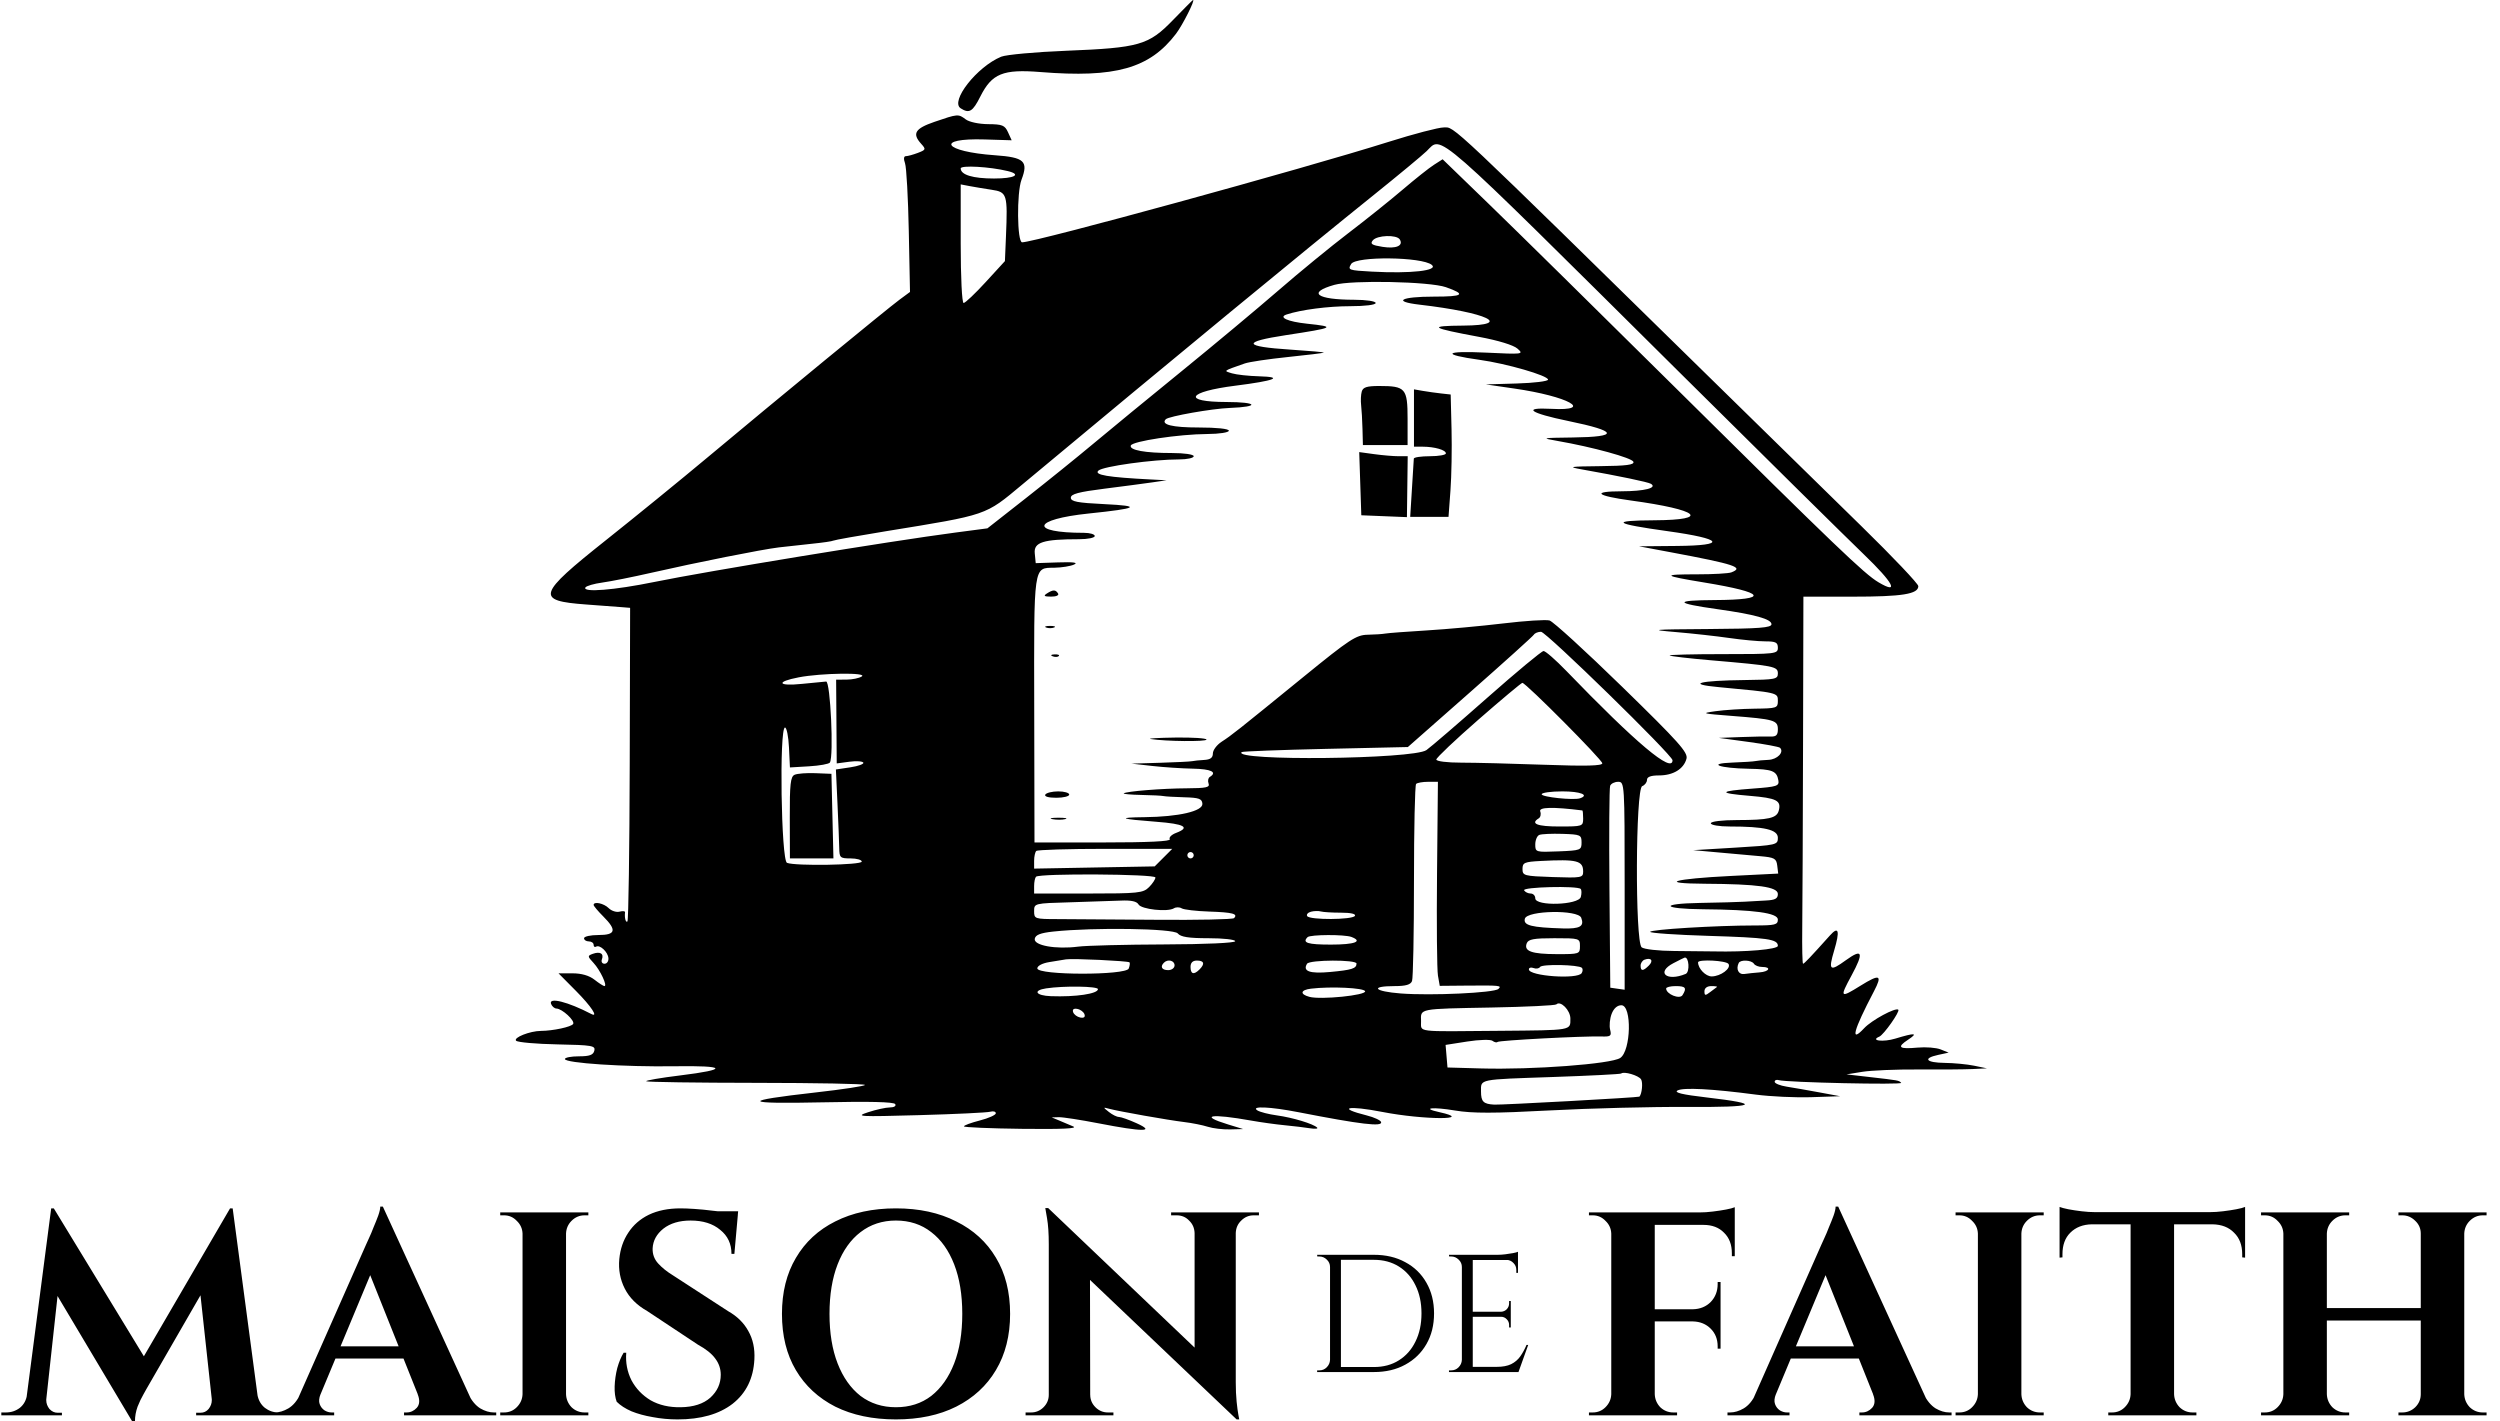
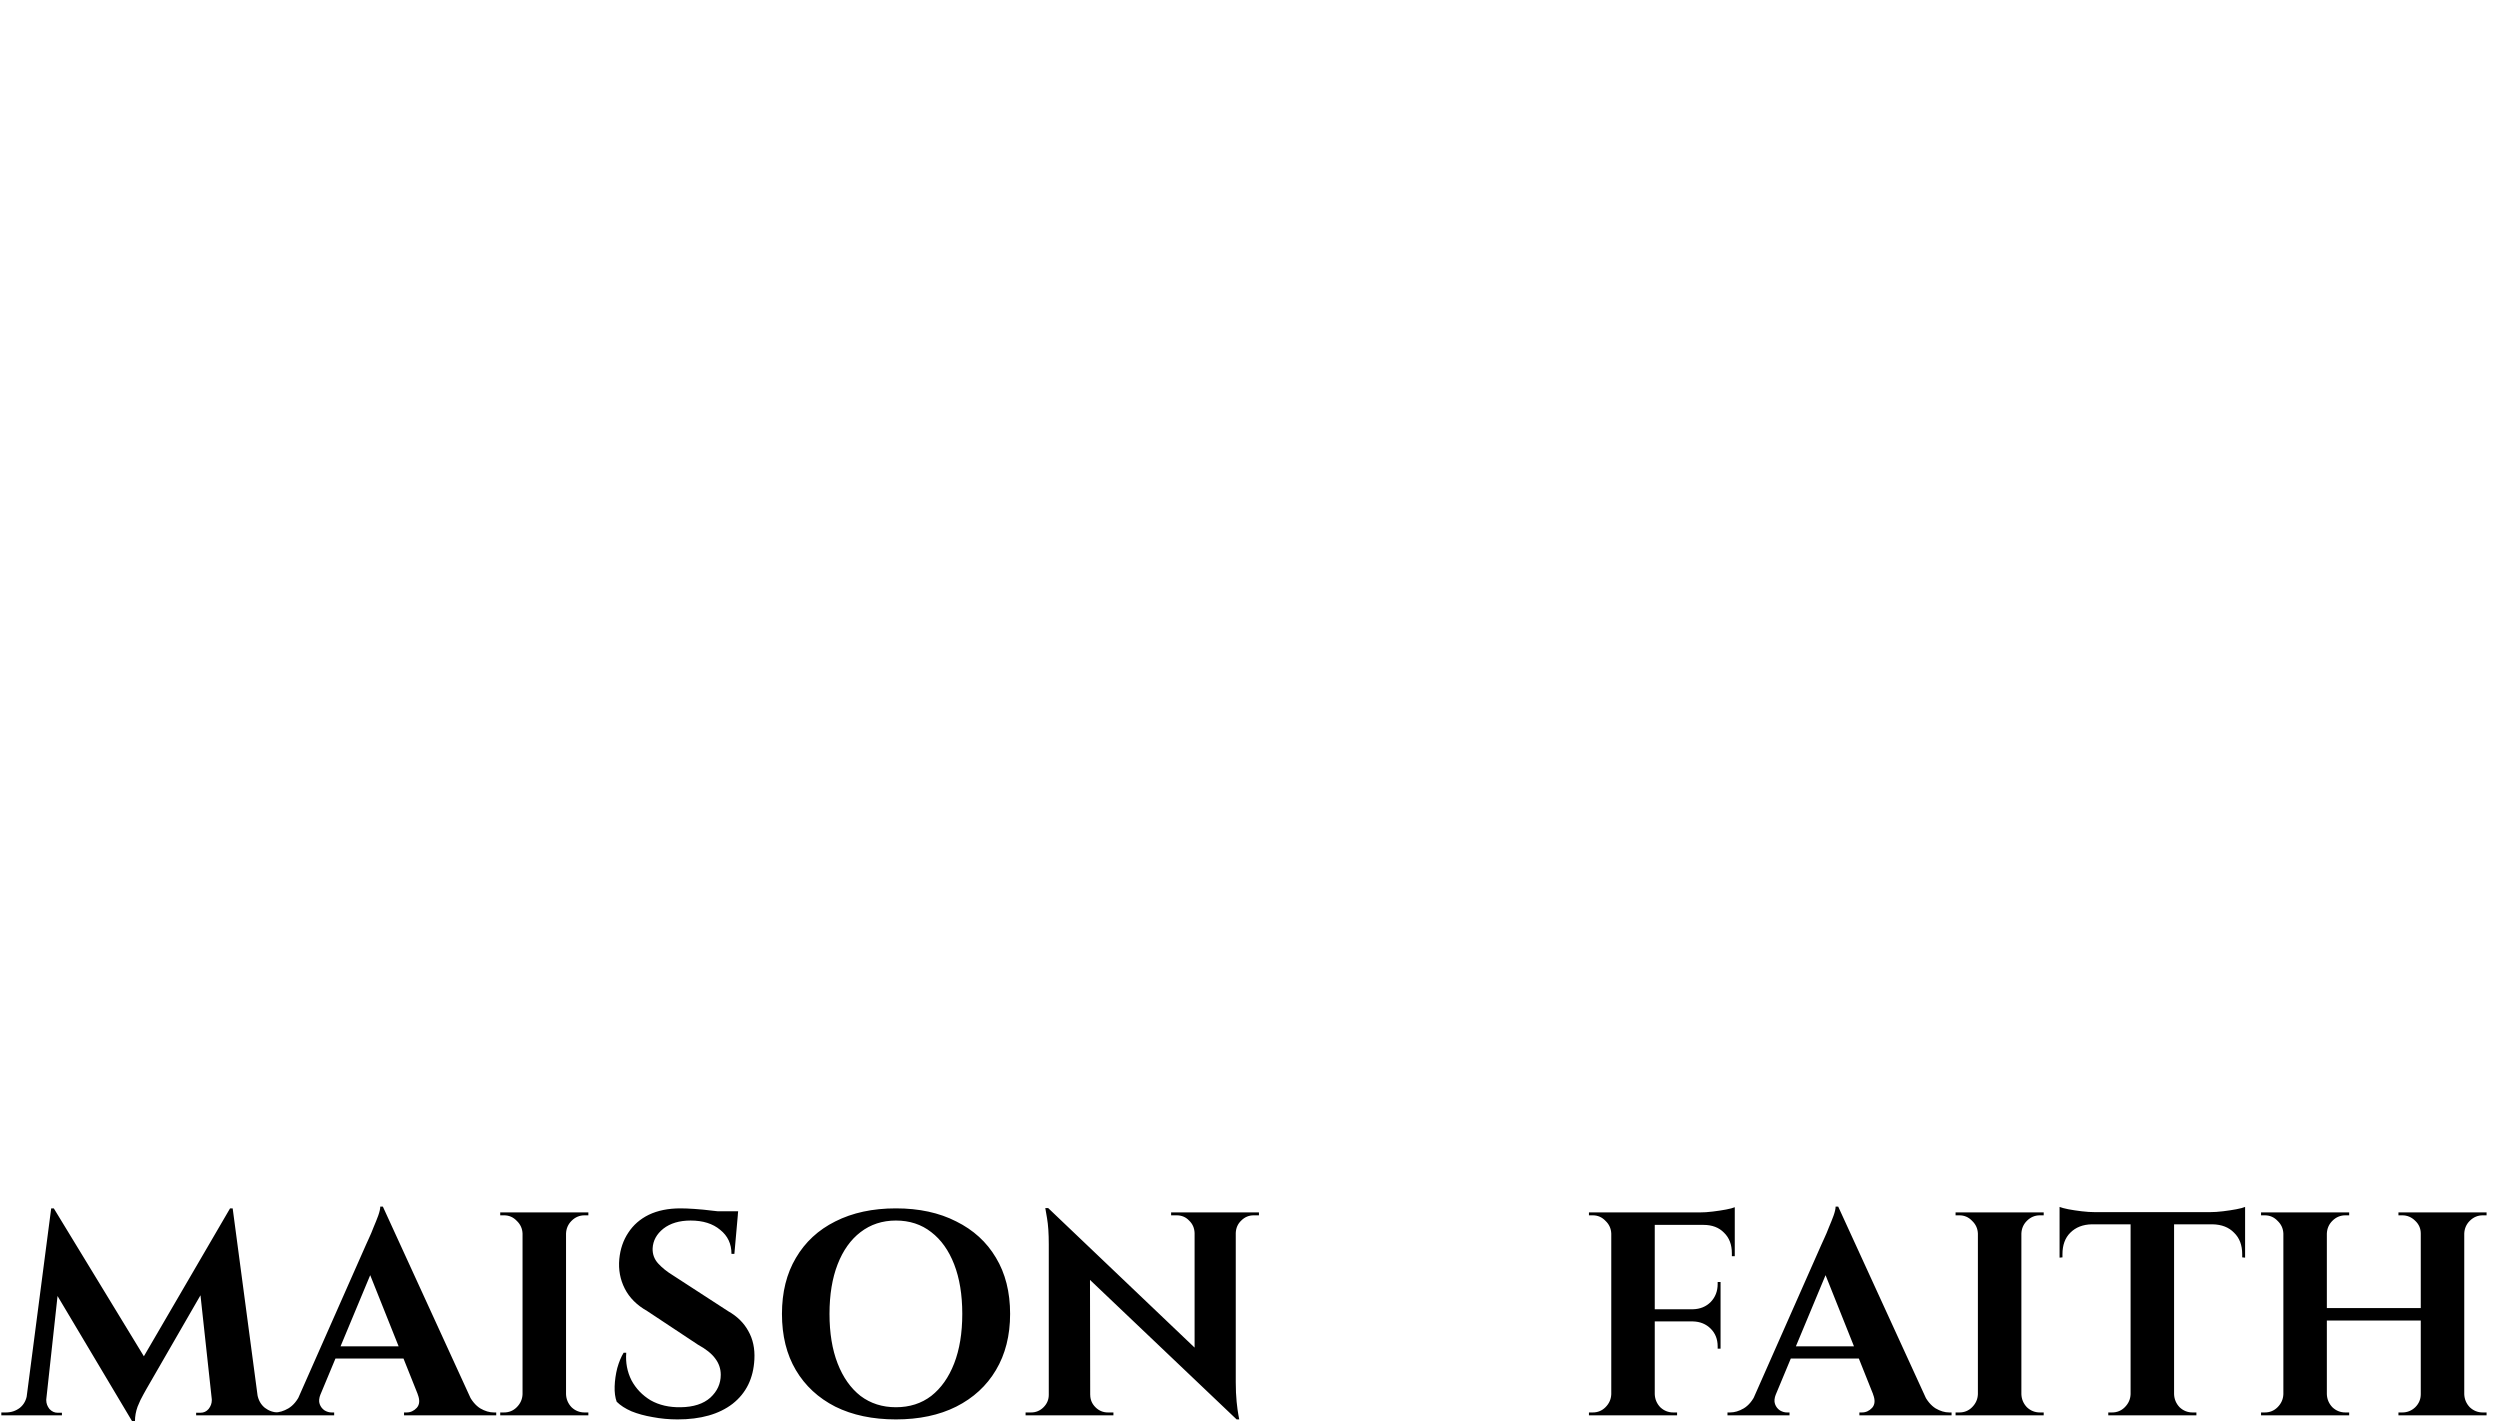
<svg xmlns="http://www.w3.org/2000/svg" fill="none" viewBox="0 0 1270 722" height="722" width="1270">
  <path fill="black" d="M116.87 613.85L118.048 629.902L74.309 705.746C74.309 705.746 73.818 706.629 72.836 708.397C71.855 710.066 70.873 712.127 69.891 714.582C69.007 717.036 68.566 719.491 68.566 721.945H67.093L61.349 709.133L116.87 613.85ZM17.021 708.249V719H0.675V717.527C0.773 717.527 1.215 717.527 2 717.527C2.687 717.527 3.031 717.527 3.031 717.527C5.682 717.527 8.038 716.742 10.1 715.171C12.162 713.502 13.389 711.195 13.781 708.249H17.021ZM23.501 710.606C23.501 710.704 23.501 710.802 23.501 710.9C23.501 710.998 23.501 711.146 23.501 711.342C23.501 712.913 24.041 714.386 25.121 715.76C26.299 717.036 27.674 717.675 29.245 717.675H31.454V719H22.47V710.606H23.501ZM26.005 613.85H27.33L32.485 628.577L22.618 719H12.309L26.005 613.85ZM27.33 613.85L75.487 692.933L67.093 721.945L23.501 648.753L27.33 613.85ZM118.195 613.85L132.186 719H108.475L101.112 651.256L116.87 613.85H118.195ZM127.62 708.249H130.713C131.204 711.195 132.48 713.502 134.542 715.171C136.604 716.742 138.911 717.527 141.464 717.527C141.464 717.527 141.856 717.527 142.642 717.527C143.427 717.527 143.82 717.527 143.82 717.527V719H127.62V708.249ZM107.592 710.606H108.623V719H99.639V717.675H101.848C103.517 717.675 104.892 717.036 105.972 715.76C107.052 714.386 107.592 712.913 107.592 711.342C107.592 711.146 107.592 710.998 107.592 710.9C107.592 710.802 107.592 710.704 107.592 710.606ZM194.499 612.966L242.656 718.116H216.147L185.515 641.389L194.499 612.966ZM162.836 708.249C162.051 710.213 161.903 711.882 162.394 713.257C162.885 714.631 163.72 715.711 164.898 716.496C166.076 717.184 167.254 717.527 168.432 717.527H169.758V719H138.242V717.527C138.242 717.527 138.488 717.527 138.978 717.527C139.371 717.527 139.567 717.527 139.567 717.527C141.826 717.527 144.133 716.84 146.489 715.466C148.944 713.993 150.956 711.587 152.527 708.249H162.836ZM194.499 612.966L195.088 630.933L158.565 718.558H147.815L185.957 632.259C186.252 631.67 186.743 630.59 187.43 629.019C188.215 627.35 189.001 625.484 189.786 623.423C190.67 621.361 191.455 619.397 192.142 617.532C192.83 615.568 193.173 614.046 193.173 612.966H194.499ZM209.962 683.95V690.135H166.665V683.95H209.962ZM212.171 708.249H237.943C239.612 711.587 241.625 713.993 243.981 715.466C246.337 716.84 248.645 717.527 250.903 717.527C250.903 717.527 251.099 717.527 251.492 717.527C251.885 717.527 252.081 717.527 252.081 717.527V719H205.249V717.527H206.575C208.538 717.527 210.257 716.742 211.729 715.171C213.202 713.502 213.349 711.195 212.171 708.249ZM287.543 615.912V719H265.452V615.912H287.543ZM265.894 708.249V719H254.113V717.527C254.113 717.527 254.407 717.527 254.996 717.527C255.684 717.527 256.027 717.527 256.027 717.527C258.58 717.527 260.74 716.644 262.507 714.876C264.372 713.011 265.354 710.802 265.452 708.249H265.894ZM265.894 626.662H265.452C265.354 624.11 264.372 621.95 262.507 620.183C260.74 618.317 258.58 617.385 256.027 617.385C256.027 617.385 255.684 617.385 254.996 617.385C254.407 617.385 254.113 617.385 254.113 617.385V615.912H265.894V626.662ZM287.101 708.249H287.543C287.641 710.802 288.574 713.011 290.341 714.876C292.206 716.644 294.415 717.527 296.968 717.527C296.968 717.527 297.262 717.527 297.852 717.527C298.441 717.527 298.784 717.527 298.882 717.527V719H287.101V708.249ZM287.101 626.662V615.912H298.882V617.385C298.784 617.385 298.441 617.385 297.852 617.385C297.262 617.385 296.968 617.385 296.968 617.385C294.415 617.385 292.206 618.317 290.341 620.183C288.574 621.95 287.641 624.11 287.543 626.662H287.101ZM345.672 613.85C347.636 613.85 350.041 613.948 352.889 614.145C355.834 614.341 358.829 614.635 361.872 615.028C365.014 615.323 367.714 615.666 369.972 616.059C372.328 616.354 373.948 616.697 374.832 617.09L373.064 636.971H371.592C371.592 631.866 369.677 627.792 365.848 624.748C362.118 621.606 357.11 620.035 350.827 620.035C345.133 620.035 340.518 621.41 336.984 624.159C333.547 626.908 331.731 630.246 331.535 634.173C331.437 637.119 332.369 639.671 334.333 641.831C336.296 643.991 338.8 646.004 341.844 647.869L369.972 666.13C374.488 668.683 377.875 672.021 380.133 676.145C382.49 680.268 383.521 685.079 383.226 690.577C382.735 700.199 379.053 707.709 372.181 713.109C365.308 718.411 355.981 721.062 344.2 721.062C339.88 721.062 335.658 720.669 331.535 719.884C327.509 719.196 323.926 718.215 320.784 716.938C317.642 715.564 315.139 713.944 313.273 712.078C312.488 709.918 312.144 707.317 312.242 704.273C312.341 701.23 312.782 698.137 313.568 694.995C314.452 691.853 315.531 689.252 316.808 687.19H318.133C317.741 692.197 318.624 696.861 320.784 701.18C323.042 705.402 326.282 708.789 330.504 711.342C334.824 713.797 339.929 714.975 345.82 714.876C352.3 714.778 357.307 713.158 360.841 710.017C364.376 706.777 366.143 702.899 366.143 698.382C366.143 695.339 365.21 692.59 363.345 690.135C361.578 687.681 358.632 685.325 354.509 683.066L328.737 665.983C323.533 663.038 319.753 659.258 317.397 654.644C315.041 650.029 314.108 645.022 314.599 639.622C315.09 634.517 316.611 630.05 319.164 626.221C321.717 622.293 325.202 619.25 329.62 617.09C334.136 614.93 339.487 613.85 345.672 613.85ZM374.979 615.323L374.684 618.415H357.307V615.323H374.979ZM455.112 613.85C466.893 613.85 477.104 616.059 485.744 620.477C494.481 624.797 501.207 630.933 505.919 638.886C510.73 646.838 513.136 656.362 513.136 667.456C513.136 678.452 510.73 687.975 505.919 696.026C501.207 703.979 494.481 710.164 485.744 714.582C477.104 718.902 466.893 721.062 455.112 721.062C443.33 721.062 433.07 718.902 424.332 714.582C415.693 710.164 409.016 703.979 404.304 696.026C399.591 688.074 397.235 678.55 397.235 667.456C397.235 656.46 399.591 646.986 404.304 639.033C409.016 630.982 415.693 624.797 424.332 620.477C433.07 616.059 443.33 613.85 455.112 613.85ZM455.112 714.876C462.082 714.876 468.071 712.962 473.078 709.133C478.086 705.206 481.964 699.708 484.713 692.639C487.462 685.57 488.836 677.176 488.836 667.456C488.836 657.736 487.462 649.342 484.713 642.273C481.964 635.204 478.086 629.755 473.078 625.926C468.071 621.999 462.082 620.035 455.112 620.035C448.239 620.035 442.25 621.999 437.145 625.926C432.138 629.755 428.26 635.204 425.511 642.273C422.762 649.342 421.387 657.736 421.387 667.456C421.387 677.176 422.762 685.57 425.511 692.639C428.26 699.708 432.138 705.206 437.145 709.133C442.25 712.962 448.239 714.876 455.112 714.876ZM532.483 613.703L626.44 703.242L628.208 721.062L534.25 631.67L532.483 613.703ZM533.219 708.544V719H520.996V717.527C520.996 717.527 521.438 717.527 522.321 717.527C523.205 717.527 523.696 717.527 523.794 717.527C526.249 717.527 528.359 716.644 530.127 714.876C531.894 713.109 532.778 710.998 532.778 708.544H533.219ZM553.837 708.544C553.837 710.998 554.721 713.109 556.488 714.876C558.255 716.644 560.366 717.527 562.82 717.527C562.919 717.527 563.409 717.527 564.293 717.527C565.177 717.527 565.618 717.527 565.618 717.527V719H553.395V708.544H553.837ZM532.483 613.703L553.69 636.235L553.837 719H532.778V632.111C532.778 626.613 532.483 622.195 531.894 618.857C531.305 615.421 531.01 613.703 531.01 613.703H532.483ZM627.766 615.912V702.211C627.766 705.844 627.913 709.133 628.208 712.078C628.502 714.926 628.797 717.135 629.091 718.705C629.386 720.276 629.533 721.062 629.533 721.062H628.208L606.854 697.204V615.912H627.766ZM639.547 615.912V617.385C639.547 617.385 639.106 617.385 638.222 617.385C637.338 617.385 636.897 617.385 636.897 617.385C634.442 617.385 632.331 618.268 630.564 620.035C628.797 621.704 627.864 623.815 627.766 626.368H627.324V615.912H639.547ZM594.925 615.912H607.148V626.368H606.854C606.756 623.815 605.823 621.704 604.056 620.035C602.387 618.268 600.276 617.385 597.723 617.385C597.723 617.385 597.281 617.385 596.398 617.385C595.514 617.385 595.023 617.385 594.925 617.385V615.912Z" />
-   <path fill="black" d="M697.95 637.438C704.02 637.438 709.324 638.686 713.862 641.182C718.457 643.621 722.03 647.081 724.583 651.563C727.193 656.044 728.497 661.263 728.497 667.219C728.497 673.175 727.193 678.394 724.583 682.875C722.03 687.3 718.457 690.76 713.862 693.256C709.324 695.752 704.02 697 697.95 697H679.741L679.656 694.447C679.656 694.447 680.252 694.447 681.443 694.447C682.691 694.447 684.223 694.447 686.038 694.447C687.91 694.447 689.754 694.447 691.569 694.447C693.384 694.447 694.887 694.447 696.078 694.447C697.326 694.447 697.95 694.447 697.95 694.447C702.829 694.447 707.055 693.313 710.629 691.044C714.259 688.775 717.067 685.598 719.052 681.514C721.094 677.43 722.116 672.665 722.116 667.219C722.116 661.773 721.094 657.008 719.052 652.924C717.067 648.84 714.259 645.663 710.629 643.394C706.998 641.125 702.772 639.991 697.95 639.991C697.95 639.991 697.298 639.991 695.993 639.991C694.745 639.991 693.157 639.991 691.228 639.991C689.356 639.991 687.456 639.991 685.527 639.991C683.655 639.991 682.067 639.991 680.762 639.991C679.458 639.991 678.805 639.991 678.805 639.991V637.438H697.95ZM681.188 637.438V697H675.657V637.438H681.188ZM675.912 690.789V697H669.105V696.149C669.105 696.149 669.275 696.149 669.616 696.149C670.013 696.149 670.211 696.149 670.211 696.149C671.686 696.149 672.934 695.639 673.955 694.618C675.033 693.54 675.6 692.263 675.657 690.789H675.912ZM675.912 643.649H675.657C675.657 642.175 675.118 640.927 674.04 639.906C672.963 638.828 671.686 638.289 670.211 638.289C670.211 638.289 670.041 638.289 669.701 638.289C669.361 638.289 669.19 638.289 669.19 638.289L669.105 637.438H675.912V643.649ZM748.162 637.438V697H742.631V637.438H748.162ZM771.136 694.362V697H747.907V694.362H771.136ZM767.477 666.368V668.921H747.907V666.368H767.477ZM771.136 637.438V640.076H747.907V637.438H771.136ZM776.326 683.216L771.391 697H757.266L760.33 694.362C763.336 694.362 765.775 693.908 767.647 693.001C769.576 692.036 771.136 690.703 772.327 689.002C773.518 687.3 774.568 685.371 775.475 683.216H776.326ZM767.477 668.751V674.366H766.626V673.09C766.626 671.956 766.229 670.991 765.435 670.197C764.641 669.346 763.676 668.921 762.542 668.921V668.751H767.477ZM767.477 660.922V666.538H762.542V666.368C763.676 666.311 764.641 665.886 765.435 665.092C766.229 664.241 766.626 663.248 766.626 662.114V660.922H767.477ZM771.136 639.82V646.628H770.285V645.096C770.285 643.735 769.803 642.572 768.839 641.607C767.874 640.586 766.683 640.047 765.265 639.991V639.82H771.136ZM771.136 635.906V638.374L760.755 637.438C762.003 637.438 763.308 637.353 764.669 637.183C766.087 637.012 767.392 636.814 768.583 636.587C769.775 636.36 770.625 636.133 771.136 635.906ZM742.886 690.789V697H736.079V696.149C736.079 696.149 736.25 696.149 736.59 696.149C736.987 696.149 737.186 696.149 737.186 696.149C738.66 696.149 739.908 695.639 740.929 694.618C742.007 693.54 742.574 692.263 742.631 690.789H742.886ZM742.886 643.649H742.631C742.631 642.175 742.092 640.927 741.015 639.906C739.937 638.828 738.66 638.289 737.186 638.289C737.186 638.289 737.015 638.289 736.675 638.289C736.335 638.289 736.164 638.289 736.164 638.289L736.079 637.438H742.886V643.649Z" />
  <path fill="black" d="M840.615 615.912V719H818.525V615.912H840.615ZM874.045 665.1V671.285H840.174V665.1H874.045ZM881.262 615.912V622.244H840.174V615.912H881.262ZM874.045 670.99V685.128H872.573V683.95C872.573 680.317 871.394 677.323 869.038 674.967C866.682 672.61 863.687 671.383 860.055 671.285V670.99H874.045ZM874.045 651.256V665.394H860.055V665.1C863.687 665.001 866.682 663.774 869.038 661.418C871.394 658.963 872.573 655.92 872.573 652.287V651.256H874.045ZM881.262 621.803V638.149H879.789V636.677C879.789 632.259 878.463 628.773 875.813 626.221C873.26 623.57 869.775 622.244 865.356 622.244V621.803H881.262ZM881.262 613.261V617.532L863.295 615.912C865.455 615.912 867.713 615.765 870.069 615.47C872.524 615.175 874.782 614.832 876.843 614.439C878.905 614.046 880.378 613.654 881.262 613.261ZM818.967 708.249V719H807.185V717.527C807.185 717.527 807.48 717.527 808.069 717.527C808.756 717.527 809.1 717.527 809.1 717.527C811.652 717.527 813.812 716.644 815.58 714.876C817.445 713.011 818.427 710.802 818.525 708.249H818.967ZM818.967 626.662H818.525C818.427 624.11 817.445 621.95 815.58 620.183C813.812 618.317 811.652 617.385 809.1 617.385C809.1 617.385 808.756 617.385 808.069 617.385C807.48 617.385 807.185 617.385 807.185 617.385V615.912H818.967V626.662ZM840.174 708.249H840.615C840.713 710.802 841.646 713.011 843.413 714.876C845.279 716.644 847.488 717.527 850.041 717.527C850.041 717.527 850.335 717.527 850.924 717.527C851.513 717.527 851.857 717.527 851.955 717.527V719H840.174V708.249ZM933.815 612.966L981.972 718.116H955.463L924.831 641.389L933.815 612.966ZM902.152 708.249C901.366 710.213 901.219 711.882 901.71 713.257C902.201 714.631 903.035 715.711 904.214 716.496C905.392 717.184 906.57 717.527 907.748 717.527H909.073V719H877.558V717.527C877.558 717.527 877.803 717.527 878.294 717.527C878.687 717.527 878.883 717.527 878.883 717.527C881.141 717.527 883.449 716.84 885.805 715.466C888.259 713.993 890.272 711.587 891.843 708.249H902.152ZM933.815 612.966L934.404 630.933L897.881 718.558H887.13L925.273 632.259C925.568 631.67 926.058 630.59 926.746 629.019C927.531 627.35 928.317 625.484 929.102 623.423C929.986 621.361 930.771 619.397 931.458 617.532C932.146 615.568 932.489 614.046 932.489 612.966H933.815ZM949.278 683.95V690.135H905.981V683.95H949.278ZM951.487 708.249H977.259C978.928 711.587 980.941 713.993 983.297 715.466C985.653 716.84 987.96 717.527 990.219 717.527C990.219 717.527 990.415 717.527 990.808 717.527C991.2 717.527 991.397 717.527 991.397 717.527V719H944.565V717.527H945.891C947.854 717.527 949.572 716.742 951.045 715.171C952.518 713.502 952.665 711.195 951.487 708.249ZM1026.86 615.912V719H1004.77V615.912H1026.86ZM1005.21 708.249V719H993.429V717.527C993.429 717.527 993.723 717.527 994.312 717.527C994.999 717.527 995.343 717.527 995.343 717.527C997.896 717.527 1000.06 716.644 1001.82 714.876C1003.69 713.011 1004.67 710.802 1004.77 708.249H1005.21ZM1005.21 626.662H1004.77C1004.67 624.11 1003.69 621.95 1001.82 620.183C1000.06 618.317 997.896 617.385 995.343 617.385C995.343 617.385 994.999 617.385 994.312 617.385C993.723 617.385 993.429 617.385 993.429 617.385V615.912H1005.21V626.662ZM1026.42 708.249H1026.86C1026.96 710.802 1027.89 713.011 1029.66 714.876C1031.52 716.644 1033.73 717.527 1036.28 717.527C1036.28 717.527 1036.58 717.527 1037.17 717.527C1037.76 717.527 1038.1 717.527 1038.2 717.527V719H1026.42V708.249ZM1026.42 626.662V615.912H1038.2V617.385C1038.1 617.385 1037.76 617.385 1037.17 617.385C1036.58 617.385 1036.28 617.385 1036.28 617.385C1033.73 617.385 1031.52 618.317 1029.66 620.183C1027.89 621.95 1026.96 624.11 1026.86 626.662H1026.42ZM1104.43 616.354V719H1082.34V616.354H1104.43ZM1140.51 615.765V621.95H1046.26V615.765H1140.51ZM1140.51 621.508V638.886L1139.04 638.738V637.119C1139.04 632.504 1137.66 628.871 1134.91 626.221C1132.26 623.472 1128.63 622.048 1124.01 621.95V621.508H1140.51ZM1140.51 613.114V617.385L1122.54 615.765C1124.7 615.765 1126.96 615.617 1129.32 615.323C1131.77 615.028 1134.03 614.685 1136.09 614.292C1138.15 613.899 1139.63 613.506 1140.51 613.114ZM1082.78 708.249V719H1071V717.527C1071 717.527 1071.29 717.527 1071.88 717.527C1072.57 717.527 1072.91 717.527 1072.91 717.527C1075.46 717.527 1077.62 716.644 1079.39 714.876C1081.26 713.011 1082.24 710.802 1082.34 708.249H1082.78ZM1103.99 708.249H1104.43C1104.53 710.802 1105.46 713.011 1107.23 714.876C1109.09 716.644 1111.3 717.527 1113.85 717.527C1113.85 717.527 1114.15 717.527 1114.74 717.527C1115.42 717.527 1115.77 717.527 1115.77 717.527V719H1103.99V708.249ZM1062.6 621.508V621.95C1058.09 622.048 1054.45 623.472 1051.71 626.221C1049.05 628.871 1047.73 632.504 1047.73 637.119V638.738L1046.26 638.886V621.508H1062.6ZM1046.26 613.114C1047.24 613.506 1048.71 613.899 1050.67 614.292C1052.74 614.685 1054.99 615.028 1057.45 615.323C1059.9 615.617 1062.16 615.765 1064.22 615.765L1046.26 617.385V613.114ZM1251.84 615.912V719H1229.75V615.912H1251.84ZM1182.04 615.912V719H1159.95V615.912H1182.04ZM1231.08 664.511V670.843H1180.56V664.511H1231.08ZM1160.39 708.249V719H1148.61V717.527C1148.61 717.527 1148.9 717.527 1149.49 717.527C1150.18 717.527 1150.52 717.527 1150.52 717.527C1153.07 717.527 1155.23 716.644 1157 714.876C1158.87 713.011 1159.85 710.802 1159.95 708.249H1160.39ZM1160.39 626.662H1159.95C1159.85 624.11 1158.87 621.95 1157 620.183C1155.23 618.317 1153.07 617.385 1150.52 617.385C1150.52 617.385 1150.18 617.385 1149.49 617.385C1148.9 617.385 1148.61 617.385 1148.61 617.385V615.912H1160.39V626.662ZM1181.6 708.249H1182.04C1182.14 710.802 1183.07 713.011 1184.84 714.876C1186.7 716.644 1188.91 717.527 1191.46 717.527C1191.46 717.527 1191.76 717.527 1192.35 717.527C1192.94 717.527 1193.28 717.527 1193.38 717.527V719H1181.6V708.249ZM1181.6 626.662V615.912H1193.38V617.385C1193.28 617.385 1192.94 617.385 1192.35 617.385C1191.76 617.385 1191.46 617.385 1191.46 617.385C1188.91 617.385 1186.7 618.317 1184.84 620.183C1183.07 621.95 1182.14 624.11 1182.04 626.662H1181.6ZM1230.19 708.249V719H1218.41V717.527C1218.51 717.527 1218.85 717.527 1219.44 717.527C1220.03 717.527 1220.33 717.527 1220.33 717.527C1222.88 717.527 1225.09 716.644 1226.95 714.876C1228.82 713.011 1229.75 710.802 1229.75 708.249H1230.19ZM1230.19 626.662H1229.75C1229.75 624.11 1228.82 621.95 1226.95 620.183C1225.09 618.317 1222.88 617.385 1220.33 617.385C1220.33 617.385 1220.03 617.385 1219.44 617.385C1218.85 617.385 1218.51 617.385 1218.41 617.385V615.912H1230.19V626.662ZM1251.4 708.249H1251.84C1251.94 710.802 1252.87 713.011 1254.64 714.876C1256.51 716.644 1258.72 717.527 1261.27 717.527C1261.27 717.527 1261.56 717.527 1262.15 717.527C1262.84 717.527 1263.18 717.527 1263.18 717.527V719H1251.4V708.249ZM1251.4 626.662V615.912H1263.18V617.385C1263.18 617.385 1262.84 617.385 1262.15 617.385C1261.56 617.385 1261.27 617.385 1261.27 617.385C1258.72 617.385 1256.51 618.317 1254.64 620.183C1252.87 621.95 1251.94 624.11 1251.84 626.662H1251.4Z" />
-   <path fill="black" d="M595.872 10.183C583.499 22.955 578.823 24.297 541.55 25.791C525.942 26.417 511.117 27.774 508.603 28.81C496.304 33.876 482.486 51.494 488.039 55.032C492.383 57.802 494.118 56.758 498.001 49.041C503.889 37.341 509.49 35.061 528.577 36.6C566.633 39.665 583.976 34.771 597.396 17.176C600.798 12.716 607.398 -0.41 606.027 0.01C605.794 0.081 601.223 4.659 595.872 10.183ZM474.661 61.917C464.786 65.313 463.26 67.865 467.983 73.085C470.461 75.822 470.351 76.116 466.256 77.672C463.85 78.587 461.116 79.334 460.177 79.334C459.109 79.334 458.953 80.693 459.764 82.983C460.474 84.989 461.33 100.51 461.667 117.473L462.279 148.313L456.916 152.272C450.691 156.867 394.469 203.057 359.125 232.611C345.748 243.8 322.67 262.595 307.842 274.382C272.843 302.2 271.93 305.198 297.88 307.092C305.7 307.663 313.9 308.278 316.101 308.458L320.1 308.784L319.9 387.952C319.79 431.496 319.268 467.556 318.738 468.085C317.88 468.942 317.166 466.182 317.528 463.403C317.604 462.824 316.339 462.699 314.719 463.123C313.099 463.547 310.622 462.742 309.216 461.336C306.758 458.877 301.56 457.775 301.56 459.712C301.56 460.227 303.75 462.837 306.425 465.513C313.453 472.541 312.824 474.992 303.993 474.992C299.979 474.992 296.696 475.722 296.696 476.614C296.696 477.506 297.79 478.235 299.128 478.235C300.466 478.235 301.56 479.009 301.56 479.953C301.56 480.896 302.115 481.326 302.794 480.908C304.697 479.732 308.83 483.574 309.083 486.749C309.206 488.308 308.317 489.586 307.106 489.586C305.887 489.586 305.293 488.574 305.777 487.318C306.886 484.428 304.815 483.207 301.1 484.559C298.386 485.549 298.413 485.834 301.53 489.179C304.907 492.805 308.723 500.937 307.046 500.937C306.54 500.937 304.27 499.478 302.003 497.694C299.31 495.576 295.425 494.451 290.802 494.451H283.723L292.642 503.441C300.335 511.195 304.259 517.128 300.344 515.088C288.466 508.899 278.577 506.423 279.942 509.98C280.428 511.25 281.661 512.312 282.681 512.341C285.587 512.426 292.181 518.516 291.16 520.172C290.242 521.656 280.955 523.658 274.805 523.699C269.196 523.736 260.623 527.132 262.188 528.696C262.992 529.501 272.426 530.334 283.151 530.548C300.816 530.898 302.582 531.203 301.917 533.773C301.358 535.933 299.483 536.611 294.074 536.611C290.166 536.611 286.967 537.231 286.967 537.988C286.967 540.052 317.234 542.047 342.651 541.656C369.233 541.249 370.434 543.263 345.44 546.329C335.589 547.537 327.867 548.865 328.282 549.28C328.697 549.695 353.867 550.059 384.214 550.088C414.563 550.117 439.392 550.592 439.392 551.144C439.392 551.695 428.074 553.42 414.239 554.977C375.803 559.305 376.912 560.876 417.777 559.986C441.619 559.465 454.075 559.767 454.763 560.879C455.361 561.847 454.216 562.566 452.055 562.58C449.995 562.595 445.027 563.688 441.014 565.009C434.24 567.242 436.1 567.349 466.958 566.491C485.241 565.984 501.476 565.206 503.038 564.763C504.599 564.32 505.876 564.67 505.876 565.54C505.876 566.409 502.227 568.056 497.768 569.199C493.309 570.341 489.663 571.687 489.667 572.186C489.67 572.687 502.986 573.257 519.26 573.451C539.492 573.694 547.694 573.31 545.198 572.235C542.772 571.193 540.34 570.165 537.901 569.152L534.253 567.64L537.844 567.531C539.82 567.469 548.941 568.878 558.114 570.659C580.796 575.063 587.203 575.053 577.452 570.628C573.564 568.864 569.508 567.421 568.438 567.421C567.368 567.421 565.077 566.289 563.345 564.904C560.241 562.423 560.243 562.4 563.441 563.255C568.495 564.607 593.443 569.023 601.547 569.999C605.56 570.482 610.96 571.559 613.545 572.392C616.131 573.226 621.239 573.831 624.896 573.738L631.546 573.57L623.843 571.212C608.805 566.608 615.029 565.572 635.6 569.255C640.505 570.133 648.167 571.199 652.626 571.624C657.085 572.049 662.869 572.743 665.48 573.167C668.091 573.592 669.719 573.433 669.098 572.812C667.195 570.91 656.709 567.729 648.711 566.629C644.536 566.055 640.06 564.915 638.765 564.095C635.064 561.755 645.232 562.194 659.586 564.995C691.4 571.205 702.43 572.516 701.587 569.984C701.282 569.073 698.037 567.576 694.374 566.658C678.721 562.733 684.57 561.423 702.315 564.88C723.311 568.969 749.726 569.042 731.136 564.959C721.65 562.875 727.887 562.24 739.16 564.14C747.91 565.616 758.964 565.605 787.506 564.088C807.858 563.007 839.104 562.214 856.941 562.326C892.437 562.546 895.917 560.865 866.928 557.495C854.574 556.058 850.281 555.032 852.183 553.967C855.062 552.356 869.729 553.125 891.868 556.047C899.413 557.043 912.155 557.638 920.181 557.37L934.775 556.881L924.235 554.928C918.438 553.855 910.96 552.545 907.614 552.018C904.271 551.491 901.534 550.385 901.534 549.561C901.534 548.737 902.447 548.35 903.561 548.7C907.342 549.885 966.927 551.197 965.8 550.07C964.544 548.812 964.925 548.881 949.369 547.091L938.018 545.784L946.126 544.472C950.585 543.751 963.355 543.221 974.503 543.295C985.651 543.368 998.056 543.271 1002.07 543.076L1009.37 542.724L1002.88 541.383C999.313 540.646 992.562 539.999 987.881 539.948C978.359 539.843 976.585 537.618 984.638 535.877L989.908 534.737L985.854 533.107C983.624 532.21 978.348 531.794 974.127 532.181C964.669 533.05 963.426 532.051 969.22 528.231C974.604 524.68 972.982 524.527 962.788 527.621C956.606 529.496 949.843 528.656 954.696 526.614C956.934 525.674 965.269 513.864 964.346 512.941C963.037 511.633 950.798 518.247 947.016 522.306C939.731 530.125 941.442 523.645 951.954 503.6C956.368 495.185 954.994 494.611 945.124 500.746C934.732 507.206 934.44 506.872 940.587 495.523C946.94 483.793 946.162 481.665 937.744 487.762C929.5 493.734 928.716 493.09 931.758 482.844C934.753 472.764 934.042 470.261 929.598 475.216C919.755 486.189 916.528 489.586 915.952 489.586C915.602 489.586 915.419 481.378 915.542 471.344C915.667 461.311 915.849 419.354 915.948 378.105L916.128 303.108H941.156C966.331 303.108 974.503 301.798 974.503 297.76C974.503 296.557 961.55 282.905 945.721 267.419C922.332 244.53 898.954 221.628 875.589 198.714C733.158 59.033 739.217 64.74 733.397 64.74C730.768 64.74 718.204 68.027 705.477 72.046C661.989 85.775 526.075 123.034 519.253 123.097C516.68 123.121 516.43 97.856 518.937 91.259C522.501 81.888 520.364 79.923 505.48 78.872C479.227 77.02 474.693 70.053 500.254 70.841L513.93 71.262L512.075 67.191C510.453 63.631 509.182 63.112 501.966 63.067C497.296 63.038 492.347 61.982 490.567 60.635C486.819 57.802 486.579 57.821 474.661 61.917ZM724.747 76.756C722.539 78.905 710.439 88.937 697.859 99.052C660.938 128.737 599.068 179.705 519.189 246.239C500.225 262.034 502.081 261.4 450.072 269.86C435.88 272.167 423.84 274.319 423.316 274.642C422.794 274.963 417.988 275.668 412.637 276.208C407.285 276.748 399.624 277.591 395.61 278.083C386.81 279.156 354.146 285.66 330.748 290.994C321.384 293.129 310.247 295.354 306 295.936C301.752 296.52 297.878 297.642 297.391 298.43C295.739 301.104 312.011 299.808 332.37 295.644C359.244 290.149 452.063 274.918 485.498 270.517L501.606 268.397L521.172 253.04C531.934 244.595 547.344 232.156 555.416 225.397C563.486 218.64 583.549 202.167 600 188.789C616.451 175.411 638.669 156.87 649.376 147.589C660.082 138.307 676.107 125.172 684.989 118.401C693.872 111.629 706.276 101.7 712.555 96.336C718.835 90.972 725.972 85.307 728.414 83.745L732.854 80.907L756.749 104.039C769.891 116.761 812.04 158.265 850.413 196.269C932.722 277.789 947.018 291.491 954.257 295.79C965.089 302.226 961.904 296.127 946.887 281.684C938.442 273.562 896.507 232.159 853.698 189.679C726.105 63.069 732.795 68.927 724.747 76.756ZM488.039 85.555C488.039 88.812 494.212 90.685 504.958 90.685C515.404 90.685 519.159 88.658 511.956 86.907C502.791 84.677 488.039 83.844 488.039 85.555ZM488.039 123.799C488.039 140.849 488.681 153.926 489.516 153.926C490.33 153.926 495.383 149.136 500.747 143.282L510.5 132.64L511.026 120.175C511.934 98.621 511.618 97.585 503.755 96.401C500.017 95.837 494.95 94.992 492.498 94.523L488.039 93.671V123.799ZM697.394 122.095C695.898 123.896 696.829 124.52 702.323 125.399C709.198 126.499 713.067 124.838 711.089 121.636C709.534 119.121 699.586 119.453 697.394 122.095ZM686.385 134.112C684.559 137.16 685.042 137.337 696.925 137.983C716.756 139.061 730.88 137.475 727.355 134.566C722.352 130.441 688.809 130.069 686.385 134.112ZM677.878 144.701C663.959 148.628 668.734 152.242 687.895 152.281C694.095 152.294 698.84 153.006 698.84 153.926C698.84 154.871 693.461 155.547 685.947 155.547C674.703 155.547 660.922 157.341 653.571 159.762C649.247 161.185 654.157 163.4 663.933 164.433C678.91 166.019 678.074 166.472 653.223 170.26C630.675 173.696 631.421 176.045 655.554 177.605C665.125 178.225 672.759 178.91 672.519 179.131C672.281 179.352 664.058 180.359 654.247 181.369C644.437 182.381 634.586 183.848 632.356 184.63C621.046 188.599 621.426 188.306 625.87 189.661C628.1 190.341 634.302 191.017 639.653 191.163C652.434 191.51 647.659 193.393 627.56 195.932C603.112 199.021 600.292 204.181 623.033 204.218C639.016 204.246 640.257 206.641 624.599 207.244C615.625 207.589 593.743 211.458 592.234 212.965C589.517 215.684 595.411 217.166 608.94 217.166C618.064 217.166 624.249 217.821 624.249 218.788C624.249 219.702 619.473 220.438 613.303 220.477C598.841 220.568 575.169 224.139 574.436 226.339C573.658 228.676 581.675 230.138 595.264 230.138C601.615 230.138 606.412 230.836 606.412 231.76C606.412 232.652 603.07 233.382 598.985 233.382C585.687 233.382 560.253 236.913 557.973 239.078C555.682 241.254 562.742 242.448 584.521 243.567L592.629 243.983L585.332 245.049C581.318 245.634 570.373 247.08 561.008 248.261C547.909 249.913 543.982 250.969 543.982 252.84C543.982 254.796 547.321 255.435 561.008 256.098C580.29 257.032 578.281 258.251 553.186 260.851C524.305 263.841 522.571 270.677 550.695 270.677C553.692 270.677 556.144 271.407 556.144 272.299C556.144 273.191 552.597 273.92 548.263 273.92C529.985 273.92 525.11 275.456 525.654 281.044L526.145 286.082L537.496 285.701C545.385 285.437 547.858 285.772 545.604 286.803C543.82 287.619 539.349 288.337 535.667 288.401C524.885 288.584 525.242 286.079 525.388 360.482L525.519 427.967H560.386C583.261 427.967 594.907 427.408 594.248 426.343C593.695 425.449 595.113 424.008 597.396 423.14C604.871 420.298 601.781 418.546 587.358 417.455C569.04 416.067 567.04 415.284 581.412 415.123C598.792 414.929 611.1 412.076 610.816 408.308C610.623 405.759 609.129 405.225 601.607 405.019C596.669 404.883 591.899 404.603 591.007 404.395C590.115 404.187 585.069 403.934 579.791 403.831C574.514 403.729 570.501 403.369 570.872 403.031C572.017 401.993 590.373 400.521 602.937 400.459C612.744 400.411 614.704 399.978 613.954 398.021C613.451 396.712 613.738 395.209 614.591 394.682C618.534 392.245 615.286 390.656 606.006 390.482C600.433 390.378 591.129 389.759 585.332 389.109L574.791 387.923L589.385 387.489C597.412 387.25 604.709 386.885 605.601 386.678C606.493 386.47 609.23 386.19 611.682 386.054C614.883 385.877 616.141 384.944 616.141 382.751C616.141 381.069 618.148 378.39 620.6 376.796C625.807 373.414 628.014 371.666 662.355 343.7C685.689 324.699 688.953 322.56 694.786 322.445C698.354 322.375 702.367 322.108 703.705 321.852C705.042 321.594 714.528 320.875 724.785 320.256C735.041 319.635 752.525 318.036 763.635 316.703C774.748 315.369 785.329 314.689 787.148 315.194C788.969 315.696 805.595 330.879 824.097 348.932C852.965 377.099 857.591 382.277 856.73 385.452C855.316 390.66 849.959 393.915 842.796 393.915C838.642 393.915 836.672 394.641 836.672 396.174C836.672 397.416 835.577 398.853 834.239 399.367C830.842 400.67 830.573 478.435 833.956 481.243C835.146 482.231 842.559 483.061 850.576 483.105C858.537 483.149 867.603 483.243 870.724 483.316C886.92 483.689 903.155 482.275 903.155 480.491C903.155 477.089 897.965 476.341 867.886 475.419C851.609 474.919 838.293 474.002 838.293 473.381C838.293 472.182 871.631 470.146 891.399 470.134C901.762 470.128 903.155 469.771 903.155 467.123C903.155 463.778 891.18 462.132 865.209 461.906C844.233 461.723 842.752 459.054 863.427 458.693C873.238 458.521 883.453 458.242 886.129 458.07C888.804 457.9 893.731 457.624 897.074 457.457C901.811 457.222 903.155 456.489 903.155 454.142C903.155 450.523 893.042 449.106 866.027 448.945C841.976 448.801 849.871 446.455 879.367 444.981L903.332 443.782L902.837 439.722C902.399 436.112 901.446 435.584 894.237 434.948C889.777 434.554 880.291 433.704 873.156 433.057L860.184 431.883L881.67 430.589C902.555 429.331 903.155 429.192 903.155 425.608C903.155 421.441 896.406 419.86 878.605 419.86C873.351 419.86 869.103 419.135 869.103 418.238C869.103 417.29 874.658 416.607 882.48 416.594C898.519 416.568 902.609 415.637 903.617 411.781C904.957 406.659 902.529 405.425 888.877 404.286C872.501 402.921 872.962 401.895 890.536 400.589C902.815 399.676 903.917 399.313 903.398 396.347C902.573 391.63 900.309 390.743 888.561 390.536C873.348 390.266 866.847 387.862 880.048 387.388C885.623 387.187 890.912 386.84 891.804 386.618C892.696 386.396 895.638 386.122 898.341 386.01C902.881 385.823 906.473 382.097 904.253 379.879C903.745 379.37 896.541 378.03 888.243 376.9L873.156 374.845L884.507 374.422C890.75 374.189 897.499 374.067 899.507 374.151C902.296 374.268 903.155 373.409 903.155 370.501C903.155 365.88 901.331 365.35 879.643 363.673C864.458 362.497 863.943 362.347 871.535 361.283C875.994 360.657 884.932 360.083 891.399 360.005C902.635 359.869 903.155 359.692 903.155 356.032C903.155 351.844 903.204 351.855 873.156 349.068C856.383 347.509 862.976 345.732 886.534 345.46C901.834 345.283 903.155 345.019 903.155 342.124C903.155 338.533 901.482 338.202 869.117 335.419C857.977 334.461 848.553 333.366 848.173 332.987C847.792 332.607 860.009 332.296 875.318 332.296C902.074 332.296 903.155 332.17 903.155 329.053C903.155 326.356 902.074 325.81 896.735 325.81C893.204 325.81 884.995 325.043 878.493 324.104C871.991 323.165 859.738 321.806 851.266 321.085C837.367 319.898 838.994 319.748 867.886 319.547C893.813 319.366 899.912 318.9 899.912 317.102C899.912 314.482 891.499 312.145 872.346 309.448C850.597 306.384 850.218 304.945 871.13 304.832C899.223 304.681 897.081 301.054 865.874 295.93C844.445 292.412 843.871 291.757 862.214 291.757C870.316 291.757 878.099 291.315 879.51 290.773C886.129 288.234 881.486 286.688 848.833 280.564L832.618 277.523L852.018 277.343C877.578 277.107 875.441 273.769 847.212 269.844C819.608 266.004 817.691 264.431 840.455 264.301C869.274 264.136 863.184 258.997 828.564 254.267C810.649 251.82 808.392 249.604 823.78 249.573C835.404 249.548 842.042 247.86 838.681 245.782C837.215 244.877 822.798 241.869 803.43 238.428C796.246 237.152 797.326 236.967 812.888 236.806C826.156 236.668 830.291 236.128 829.78 234.599C829.12 232.618 809.052 227.1 791.268 224.007C782.676 222.514 782.956 222.449 798.971 222.243C822.791 221.938 822.024 219.084 796.725 213.878C777.12 209.845 772.964 206.885 788.025 207.687C810.263 208.87 796.64 201.349 769.377 197.393L754.783 195.275L770.594 194.811C779.29 194.555 786.404 193.675 786.404 192.853C786.404 190.788 765.289 184.69 751.557 182.786C731.963 180.071 733.695 178.108 754.783 179.128C773.743 180.044 774.156 179.992 770.877 177.101C768.844 175.309 761.14 172.95 751.419 171.143C726.523 166.514 725.169 165.549 743.374 165.405C769.077 165.2 755.633 158.779 721.114 154.772C707.139 153.149 711.564 150.683 728.448 150.683C743.512 150.683 744.942 149.552 734.514 145.888C726.341 143.016 686.787 142.187 677.878 144.701ZM691.767 198.924C691.324 200.485 691.181 203.586 691.451 205.815C691.72 208.045 692.033 213.518 692.146 217.977L692.354 226.085H715.054V212.764C715.055 197.289 714.018 196.086 700.677 196.086C694.347 196.086 692.396 196.707 691.767 198.924ZM718.299 212.342V226.895L722.758 226.918C728.842 226.947 734.514 228.593 734.514 230.328C734.514 231.115 730.866 231.76 726.406 231.76C721.947 231.76 718.263 232.308 718.217 232.976C718.174 233.644 717.742 240.578 717.261 248.381L716.384 262.569H735.844L736.833 249.192C737.376 241.835 737.624 227.849 737.384 218.113L736.946 200.412L732.082 199.875C729.406 199.58 725.21 198.99 722.758 198.564L718.299 197.789V212.342ZM691.014 245.712L691.543 261.759L703.131 262.232L714.718 262.704L714.916 247.233L715.115 231.76H710.447C707.88 231.76 702.338 231.288 698.131 230.712L690.484 229.663L691.014 245.712ZM531.82 301.487C529.931 302.708 530.406 303.064 533.943 303.084C536.572 303.098 538.075 302.422 537.496 301.487C536.252 299.473 534.935 299.473 531.82 301.487ZM531.415 318.776C532.531 319.226 534.355 319.226 535.469 318.776C536.585 318.326 535.672 317.958 533.442 317.958C531.212 317.958 530.301 318.326 531.415 318.776ZM779.193 322.429C778.688 323.245 764.081 336.418 746.736 351.703L715.195 379.493L673.37 380.435C650.367 380.952 631.202 381.684 630.782 382.058C625.565 386.715 718.08 385.72 724.627 381.048C726.945 379.396 740.879 367.407 755.594 354.406C770.31 341.404 783.146 330.747 784.119 330.722C785.093 330.696 790.292 335.236 795.674 340.809C831.116 377.523 849.644 393.104 849.644 386.198C849.644 383.649 785.445 320.945 782.836 320.945C781.336 320.945 779.697 321.613 779.193 322.429ZM534.76 333.404C535.929 333.872 537.329 333.814 537.867 333.275C538.406 332.737 537.449 332.354 535.74 332.424C533.851 332.502 533.466 332.886 534.76 333.404ZM405.745 344.088C393.927 346.36 395.061 348.687 407.367 347.415C412.941 346.84 418.479 346.303 419.674 346.224C421.85 346.079 423.616 384.119 421.583 387.369C421.122 388.105 416.366 388.968 411.015 389.284L401.286 389.861L400.803 379.726C400.538 374.153 399.625 369.592 398.776 369.592C395.81 369.592 396.814 437.189 399.797 438.334C404.193 440.02 437.771 439.458 437.771 437.697C437.771 436.805 435.217 436.075 432.095 436.075C426.791 436.075 426.413 435.73 426.331 430.805C426.28 427.906 425.88 417.74 425.439 408.215L424.638 390.894L431.998 389.791C436.047 389.183 439.001 388.108 438.565 387.401C438.127 386.694 434.91 386.5 431.413 386.968L425.056 387.821L424.907 366.545L424.756 345.268L430.047 345.244C432.958 345.23 436.433 344.511 437.771 343.647C441.014 341.552 417.237 341.879 405.745 344.088ZM751.047 365.564C739.278 375.835 729.649 384.956 729.649 385.833C729.649 386.744 735.109 387.429 742.362 387.429C749.354 387.429 768.327 387.909 784.523 388.496C805.674 389.261 813.97 389.055 813.97 387.761C813.97 385.981 775.127 346.89 773.358 346.89C772.856 346.89 762.815 355.293 751.047 365.564ZM584.521 375.418C592.131 376.637 612.898 376.848 612.898 375.703C612.898 375.017 605.784 374.555 597.088 374.677C588.391 374.798 582.737 375.132 584.521 375.418ZM403.65 393.586C401.583 394.528 401.161 398.306 401.213 415.4L401.274 436.075H423.383L422.875 414.59L422.366 393.104L414.258 392.775C409.799 392.595 405.025 392.96 403.65 393.586ZM719.38 398.24C718.785 398.833 718.299 421.03 718.299 447.564C718.299 474.097 717.856 496.961 717.314 498.372C716.604 500.222 714.144 500.937 708.491 500.937C695.701 500.937 697.912 503.627 711.568 504.681C726.954 505.868 759.068 504.383 761.189 502.387C763.052 500.634 762.066 500.532 744.71 500.692L731.394 500.814L730.478 495.605C729.975 492.74 729.765 469.417 730.011 443.778L730.46 397.156L725.461 397.158C722.711 397.158 719.974 397.644 719.38 398.24ZM817.949 399.201C817.518 400.325 817.359 423.857 817.594 451.496L818.024 501.748L821.672 502.267L825.321 502.784V449.972C825.321 397.967 825.271 397.158 822.027 397.158C820.215 397.158 818.381 398.077 817.949 399.201ZM531.01 403.644C530.405 404.624 532.615 405.266 536.589 405.266C540.209 405.266 543.171 404.536 543.171 403.644C543.171 402.752 540.661 402.023 537.592 402.023C534.522 402.023 531.561 402.752 531.01 403.644ZM783.161 403.493C783.161 404.92 799.417 406.625 802.64 405.537C807.562 403.874 802.851 402.023 793.701 402.023C787.904 402.023 783.161 402.684 783.161 403.493ZM782.442 412.219C782.959 413.565 782.603 415.149 781.649 415.738C777.286 418.434 780.892 419.86 792.079 419.86C803.97 419.86 804.241 419.769 804.241 415.806C804.241 413.576 804.057 411.729 803.835 411.702C788.739 409.821 781.589 409.994 782.442 412.219ZM534.678 416.141C536.695 416.529 539.614 416.514 541.164 416.109C542.714 415.704 541.063 415.386 537.496 415.404C533.928 415.422 532.66 415.754 534.678 416.141ZM781.944 424.142C780.83 424.611 779.917 426.79 779.917 428.984C779.917 432.9 780.136 432.965 791.674 432.498C803.005 432.039 803.43 431.875 803.43 427.967C803.43 424.129 802.914 423.897 793.701 423.601C788.349 423.429 783.06 423.672 781.944 424.142ZM526.416 432.292C525.821 432.886 525.334 435.146 525.334 437.312V441.253L555.96 440.688L586.588 440.126L591.046 435.668L595.504 431.211H561.5C542.798 431.211 527.009 431.697 526.416 432.292ZM603.169 434.454C603.169 435.345 603.898 436.075 604.79 436.075C605.682 436.075 606.412 435.345 606.412 434.454C606.412 433.562 605.682 432.832 604.79 432.832C603.898 432.832 603.169 433.562 603.169 434.454ZM782.755 437.372C774.364 437.81 773.431 438.217 773.431 441.442C773.431 444.851 774.18 445.05 788.836 445.545C803.383 446.035 804.241 445.881 804.241 442.787C804.241 437.197 801.131 436.414 782.755 437.372ZM526.297 445.381C525.767 445.912 525.334 448.047 525.334 450.129V453.912H552.901C578.305 453.912 580.721 453.658 583.71 450.669C585.494 448.885 586.953 446.677 586.953 445.761C586.953 443.98 528.068 443.612 526.297 445.381ZM774.242 452.291C774.793 453.183 776.295 453.912 777.581 453.912C778.867 453.912 779.917 455.007 779.917 456.345C779.917 460.486 801.972 459.802 803.065 455.628C803.517 453.896 803.48 452.072 802.984 451.574C801.293 449.883 773.186 450.583 774.242 452.291ZM543.577 458.367C525.404 458.881 525.334 458.898 525.334 462.884C525.334 466.768 525.678 466.885 537.09 466.904C543.557 466.914 566.144 467.069 587.284 467.248C608.424 467.428 626.242 467.053 626.877 466.419C629.065 464.23 626.209 463.473 614.271 463.074C607.686 462.855 601.399 462.12 600.302 461.441C599.202 460.763 597.422 460.752 596.343 461.418C593.118 463.413 579.776 461.949 578.359 459.447C577.48 457.893 574.607 457.267 569.44 457.502C565.249 457.692 553.611 458.081 543.577 458.367ZM665.984 463.147C664.413 463.554 663.544 464.561 664.053 465.386C665.306 467.413 687.038 467.303 688.3 465.263C688.916 464.264 686.198 463.641 681.232 463.641C676.792 463.641 672.188 463.363 671.001 463.024C669.813 462.683 667.555 462.738 665.984 463.147ZM774.63 466.709C773.743 470.099 777.907 471.161 793.965 471.644C802.674 471.907 804.938 470.587 803.261 466.22C801.654 462.031 775.735 462.474 774.63 466.709ZM535.078 473.23C528.511 473.932 526.038 474.897 525.657 476.906C525.012 480.309 536.358 482.357 547.718 480.888C551.907 480.345 571.568 479.842 591.412 479.771C612.567 479.695 627.492 479.014 627.492 478.127C627.492 477.295 621.379 476.614 613.906 476.614C603.811 476.614 599.804 475.99 598.304 474.182C596.194 471.639 555.66 471.029 535.078 473.23ZM664.247 476.074C661.371 478.951 664.222 479.857 676.138 479.857C688.25 479.857 692.514 478.266 686.545 475.977C683.079 474.645 665.598 474.722 664.247 476.074ZM775.577 479.21C774.036 483.225 778.064 484.67 790.863 484.697C802.329 484.722 802.619 484.621 802.619 480.668C802.619 476.68 802.407 476.614 789.596 476.614C779.15 476.614 776.376 477.128 775.577 479.21ZM541.55 487.347L533.037 488.741C529.477 489.322 526.956 490.648 526.956 491.938C526.956 495.481 572.04 495.549 573.399 492.009C573.939 490.6 574.109 489.186 573.776 488.87C573.009 488.138 544.817 486.807 541.55 487.347ZM835.455 487.507C834.341 487.908 833.429 489.268 833.429 490.532C833.429 493.452 834.669 493.442 837.611 490.501C840.085 488.026 838.838 486.295 835.455 487.507ZM850.087 489.294C841.084 493.981 846.618 498.805 856.333 494.743C858.541 493.819 858.01 485.901 855.777 486.457C855.525 486.52 852.965 487.796 850.087 489.294ZM591.278 489.046C589.222 491.101 590.209 492.829 593.439 492.829C595.241 492.829 596.682 491.748 596.682 490.397C596.682 487.929 593.253 487.071 591.278 489.046ZM604.79 491.208C604.79 494.884 606.472 495.364 609.33 492.505C612.189 489.646 611.709 487.965 608.033 487.965C605.872 487.965 604.79 489.046 604.79 491.208ZM663.977 489.586C661.621 493.399 665.348 494.73 675.697 493.771C686.763 492.745 689.111 491.998 689.111 489.491C689.111 487.438 665.248 487.529 663.977 489.586ZM862.616 488.883C862.616 492.049 866.524 496.064 869.565 496.021C874.121 495.956 879.493 491.968 878.088 489.695C877.006 487.944 862.616 487.188 862.616 488.883ZM883.281 489.181C881.709 492.335 883.199 495.226 886.168 494.783C887.93 494.521 891.376 494.156 893.828 493.973C898.86 493.596 899.996 491.208 895.143 491.208C893.411 491.208 891.545 490.478 890.994 489.586C889.826 487.697 884.17 487.399 883.281 489.181ZM782.345 491.218C781.844 492.025 780.363 492.276 779.055 491.774C777.746 491.273 776.674 491.578 776.674 492.453C776.674 495.884 801.465 497.632 803.496 494.342C804.085 493.392 804.137 492.186 803.613 491.662C801.998 490.047 783.308 489.656 782.345 491.218ZM531.415 502.098C524.528 503.142 526.143 505.771 533.847 506.058C546.481 506.53 557.765 504.843 557.765 502.486C557.765 500.983 540.455 500.73 531.415 502.098ZM666.004 502.239C660.61 502.886 660.187 505.059 665.193 506.403C670.985 507.958 694.183 505.609 693.484 503.536C692.905 501.826 676.075 501.031 666.004 502.239ZM846.401 502.168C846.401 505.027 853.262 507.817 854.702 505.546C857.027 501.876 856.326 500.937 851.266 500.937C848.59 500.937 846.401 501.492 846.401 502.168ZM865.86 503.567C865.86 505.82 866.268 505.886 868.697 504.026C869.855 503.132 871.027 502.255 872.211 501.396C872.582 501.143 871.305 500.937 869.373 500.937C867.213 500.937 865.86 501.951 865.86 503.567ZM790.624 510.229C790.08 510.775 775.225 511.49 757.615 511.821C720.407 512.517 721.712 512.265 721.894 518.683C722.061 524.531 718.086 524.039 762.054 523.653C798.937 523.329 797.754 523.533 797.754 517.448C797.754 513.214 792.729 508.125 790.624 510.229ZM818.705 515.062C817.785 517.48 817.442 521.087 817.941 523.076C818.747 526.285 818.252 526.676 813.571 526.532C804.359 526.246 761.539 528.503 760.726 529.317C760.297 529.746 759.15 529.483 758.176 528.732C757.201 527.981 751.445 528.142 745.382 529.09L734.36 530.816L734.842 536.551L735.325 542.287L752.351 542.767C778.557 543.504 818.394 540.516 823.054 537.462C828.565 533.851 829.089 510.666 823.659 510.666C821.581 510.666 819.762 512.28 818.705 515.062ZM545.146 514.159C545.545 515.361 547.173 516.593 548.762 516.903C550.611 517.26 551.391 516.676 550.926 515.281C550.527 514.08 548.899 512.847 547.309 512.538C545.461 512.181 544.681 512.765 545.146 514.159ZM823.55 545.351C823.185 545.682 807.565 546.478 788.836 547.119C750.671 548.424 752.351 548.087 752.351 554.448C752.351 559.658 753.553 560.852 759.098 561.152C762.8 561.353 832.417 557.523 832.822 557.096C834.123 555.724 834.679 549.922 833.665 548.309C832.404 546.303 824.909 544.111 823.55 545.351Z" clip-rule="evenodd" fill-rule="evenodd" />
</svg>